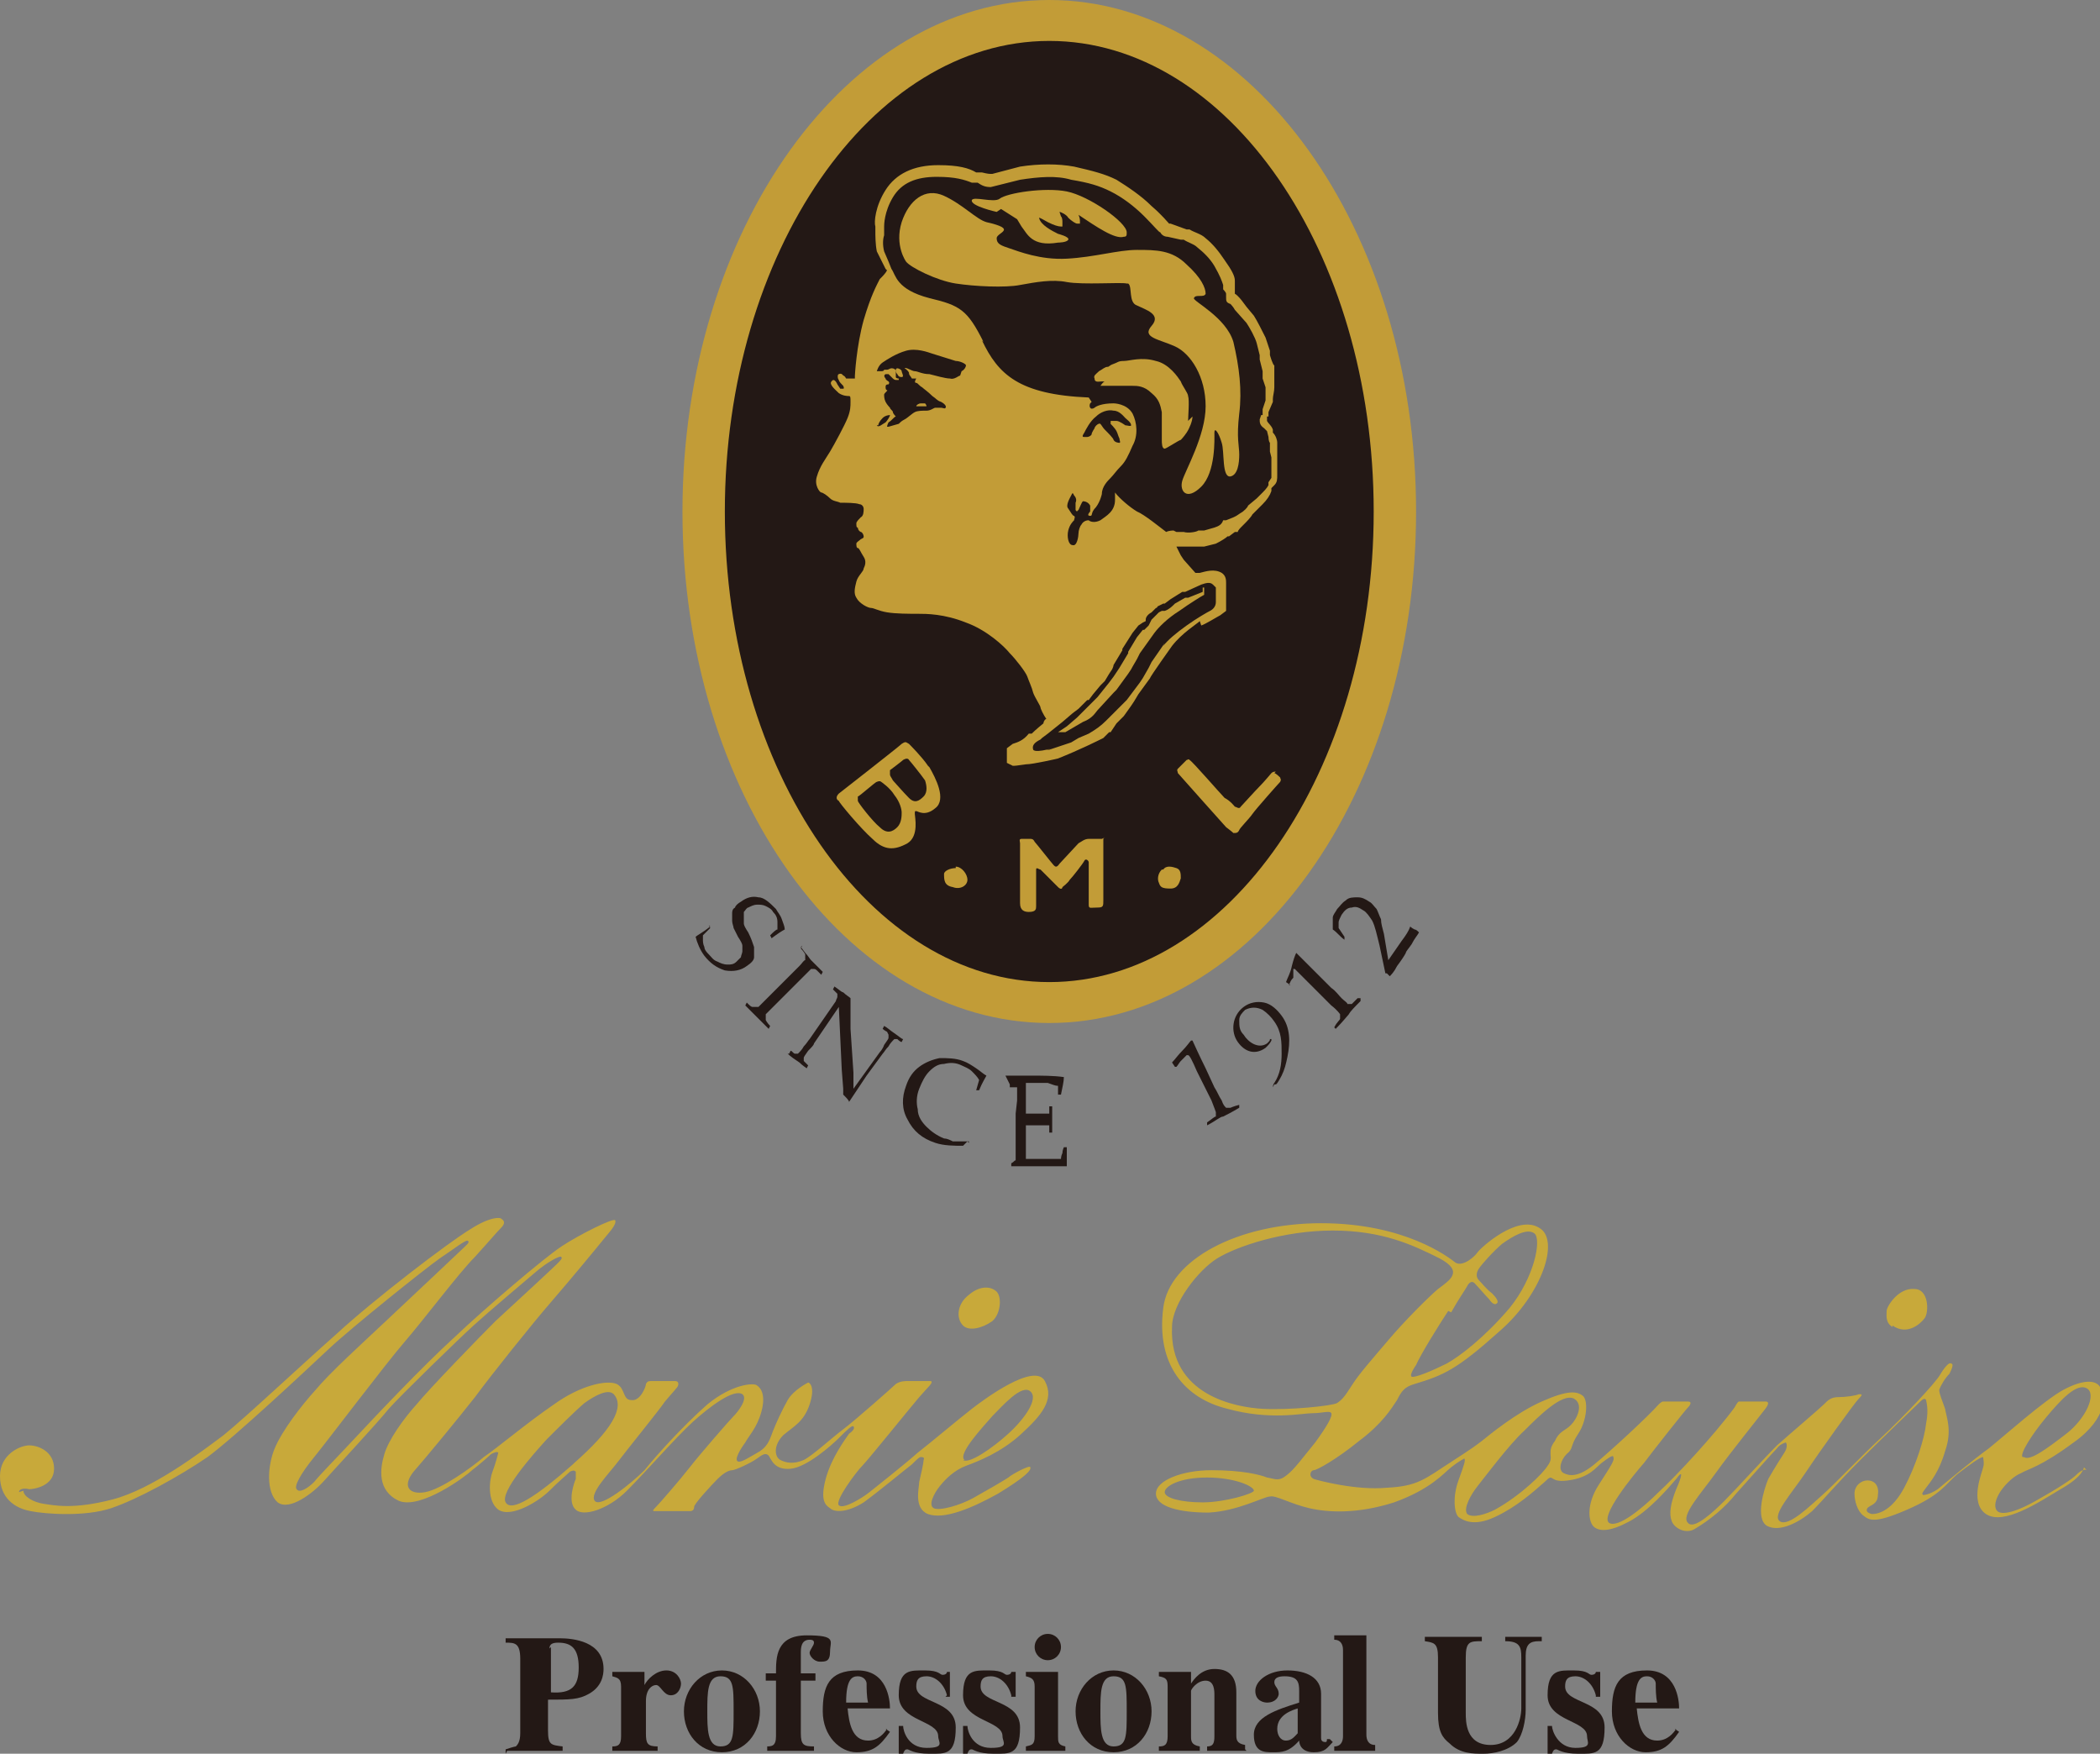
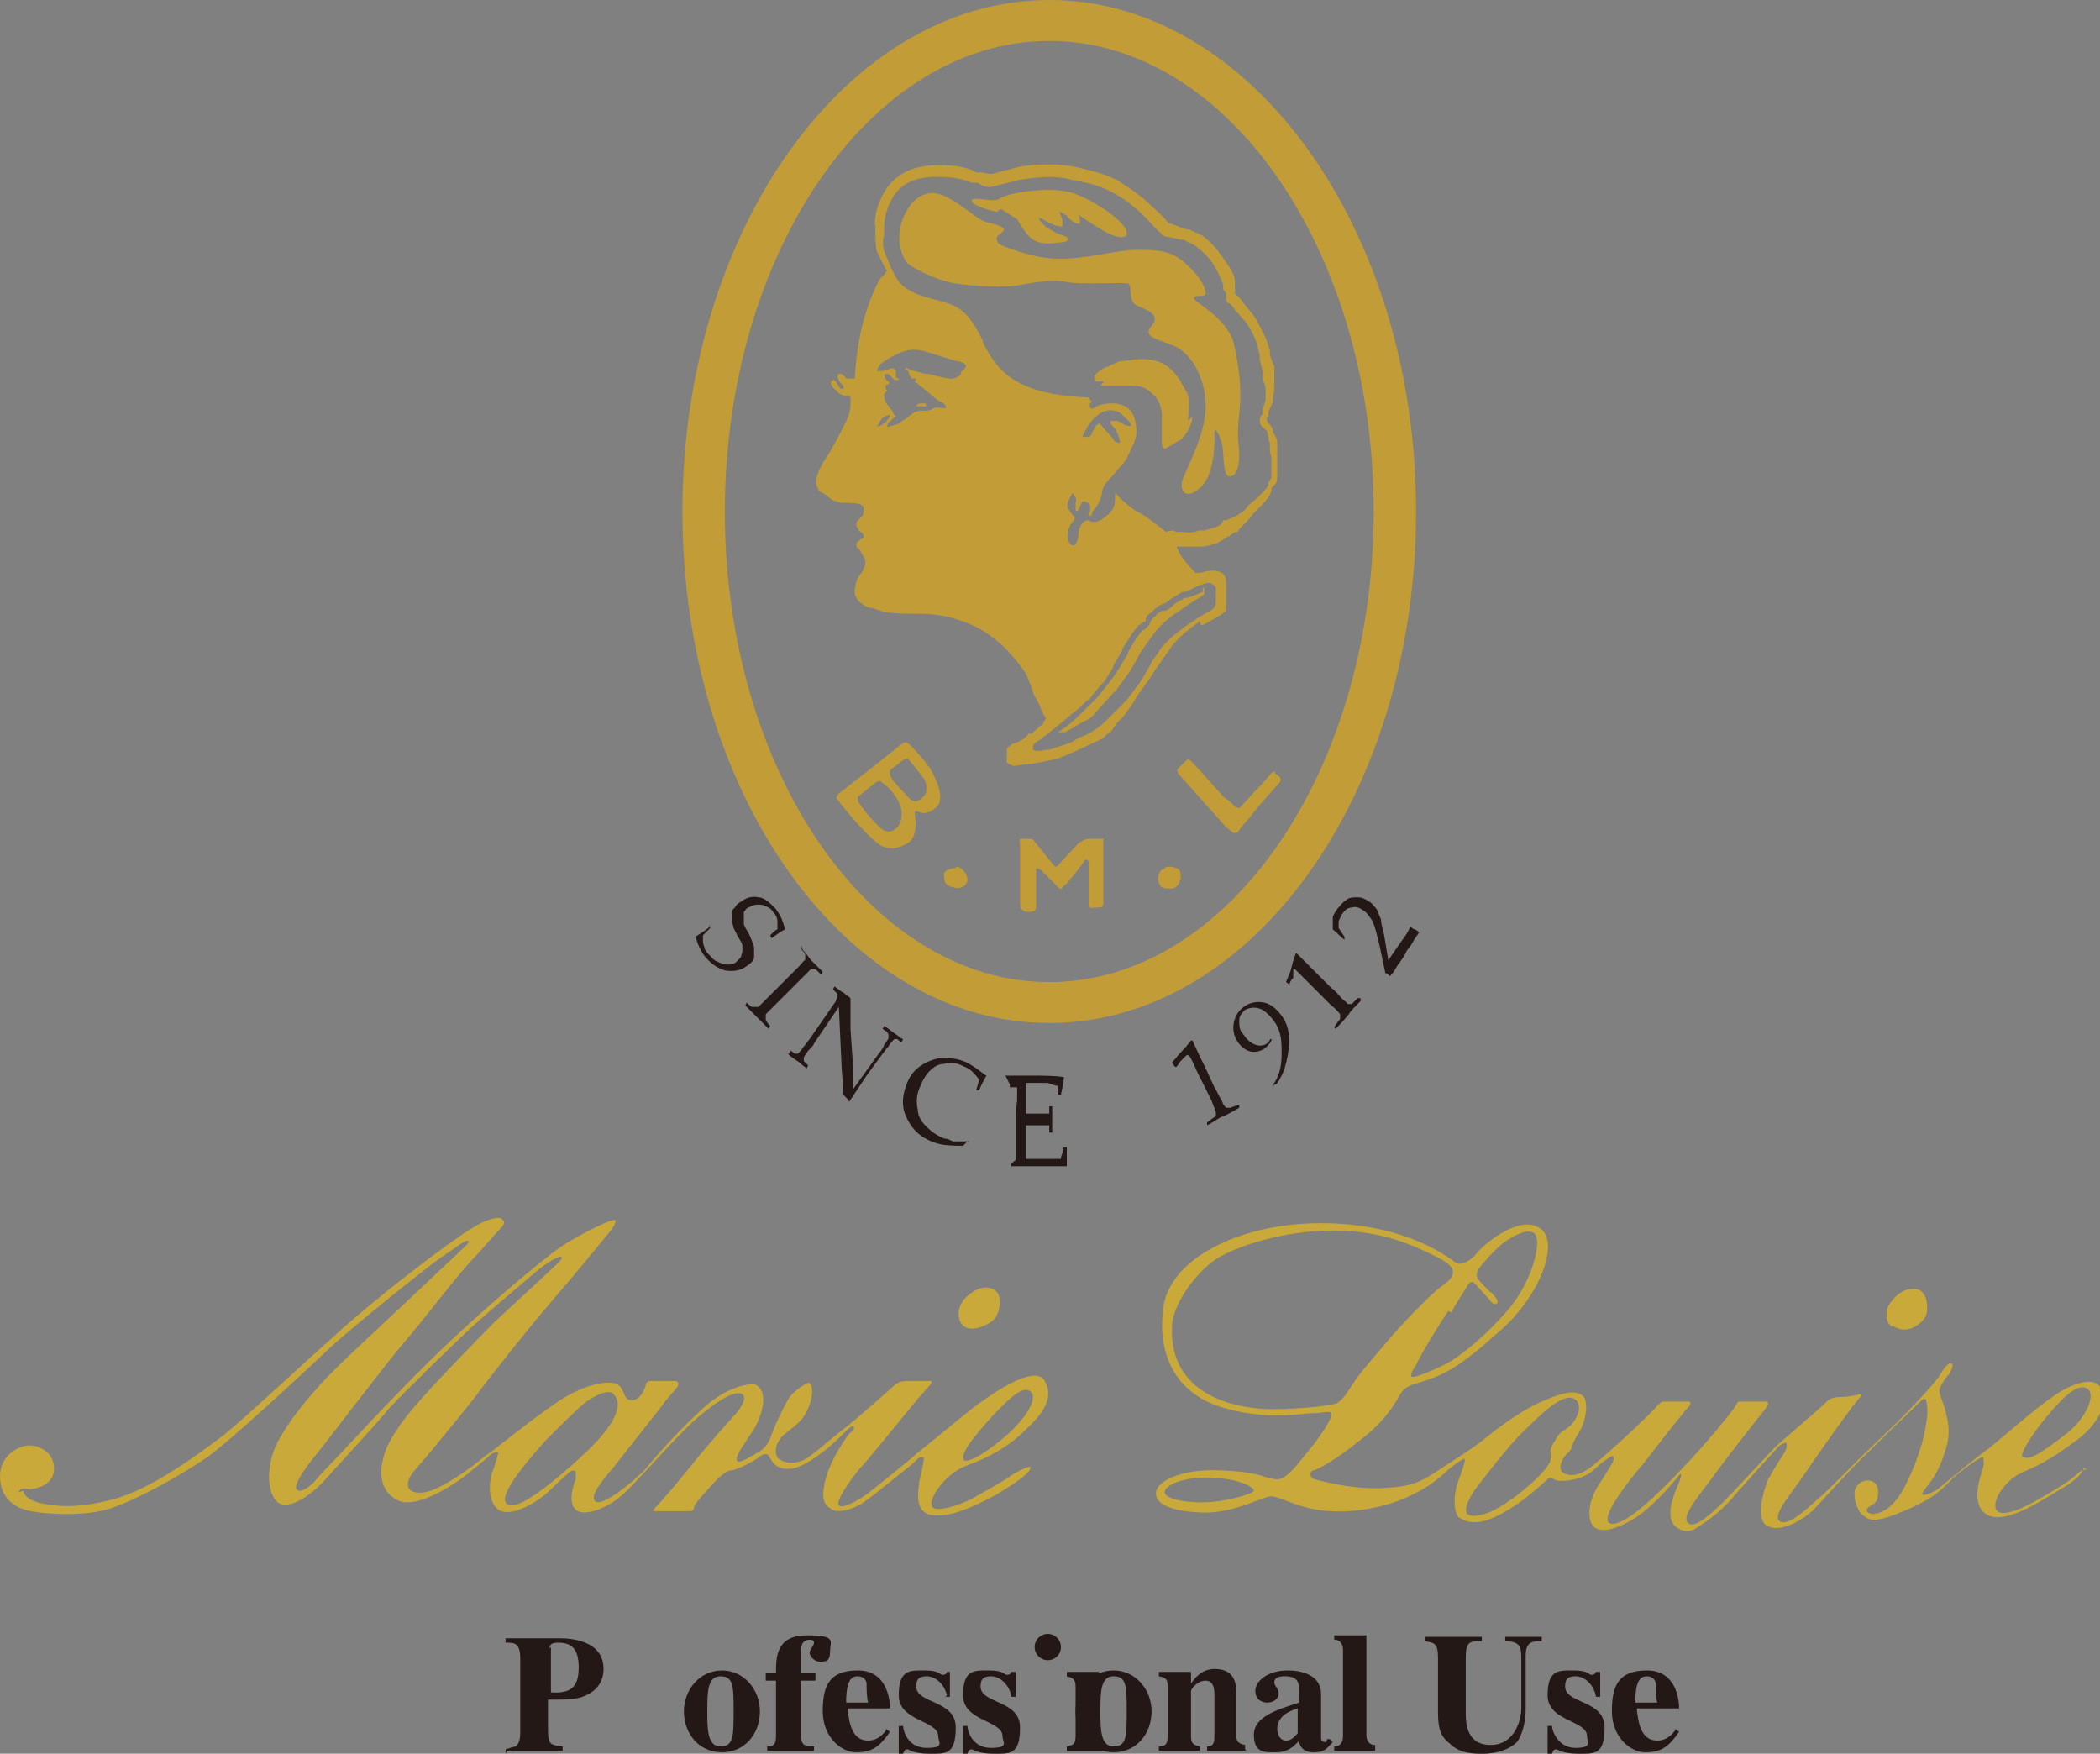
<svg xmlns="http://www.w3.org/2000/svg" version="1.1" viewBox="0 0 143.7 120">
  <rect x="0" y="0" width="143.7" height="120" fill="#808080" stroke="none" />
  <defs>
    <style>
      .cls-1 {
        fill: #c8a93a;
      }

      .cls-2, .cls-3 {
        fill: #231815;
      }

      .cls-4 {
        fill: #c29c37;
      }

      .cls-3 {
        stroke: #fff;
        stroke-width: 0px;
      }
    </style>
  </defs>
  <g>
    <g id="_レイヤー_1" data-name="レイヤー_1">
      <g id="_レイヤー_1-2" data-name="_レイヤー_1">
        <g>
          <g>
            <g>
-               <path class="cls-2" d="M95.4,35c0,18.6-10.6,33.6-23.6,33.6s-23.6-15-23.6-33.6S58.7,1.4,71.8,1.4s23.6,15,23.6,33.6Z" />
              <path class="cls-4" d="M46.7,35c0,19.3,11.2,35,25.1,35s25.1-15.7,25.1-35S85.6,0,71.8,0s-25.1,15.7-25.1,35ZM49.6,35c0-17.7,10-32.2,22.2-32.2s22.2,14.4,22.2,32.2-10,32.2-22.2,32.2-22.2-14.4-22.2-32.2Z" />
              <g>
                <path class="cls-3" d="M48.5,63.3h0s.1.2.1.2h0c-.3.3-.4.4-.5.5,0,0,0,.2,0,.3,0,.1,0,.3.1.5,0,.2.2.4.3.5.2.2.3.4.6.5.2.1.4.2.7.2.2,0,.4,0,.6-.2.1-.1.2-.2.3-.3,0-.1.1-.3.1-.4s0-.3,0-.4c0-.1-.1-.3-.3-.6-.1-.2-.2-.4-.3-.6,0-.1-.1-.3-.1-.5,0-.2,0-.3,0-.5,0-.1,0-.3.2-.4,0-.1.2-.3.4-.4.4-.3.8-.4,1.2-.3.4,0,.8.4,1.2.8.1.2.3.4.4.7.1.3.2.5.2.7h0c-.2.1-.5.3-.9.6h0s-.1-.2-.1-.2h0c.2-.2.4-.4.5-.4,0,0,0-.2,0-.5,0-.3-.1-.5-.3-.7-.1-.2-.3-.3-.5-.4-.2-.1-.4-.1-.6-.1-.2,0-.4.1-.6.2-.1,0-.2.2-.3.3,0,.1,0,.2,0,.4,0,.1,0,.2,0,.4,0,.1.1.3.3.6.2.4.3.7.4,1,0,.2,0,.5,0,.7,0,.2-.2.4-.5.6-.4.3-.9.4-1.5.3-.6-.2-1-.5-1.4-1-.3-.4-.5-.9-.6-1.3h0c.1-.1.5-.3,1-.7Z" />
                <path class="cls-3" d="M54.8,64.8l.3.4c.2.2.3.4.4.5,0,0,.3.3.8.8h0s-.1.2-.1.2h0c-.1-.1-.2-.2-.3-.3,0,0-.1-.1-.2-.1,0,0-.1,0-.2,0,0,0-.2.2-.3.3l-.6.6-1.3,1.3-.5.5c-.2.2-.3.3-.4.4,0,0,0,.1,0,.2,0,0,0,0,0,.2,0,0,.1.2.3.4h0s-.1.2-.1.2h0s-.2-.2-.5-.5c-.1-.1-.2-.2-.3-.3,0,0-.3-.3-.8-.8h0s.1-.2.1-.2h0c.2.2.3.3.4.3,0,0,.1,0,.2,0,0,0,0,0,.2,0,0,0,.2-.2.4-.4l.6-.6,1.3-1.3.5-.5c.2-.2.3-.4.4-.4,0,0,0-.1,0-.2,0,0,0,0,0-.2,0,0-.1-.2-.3-.4h0s.1-.2.1-.2c0,0,0,0,0,0Z" />
                <path class="cls-3" d="M54,72.1h0c0,0,.1-.2.1-.2h0c.1,0,.2.2.3.2,0,0,.1,0,.2,0,0,0,0,0,.1-.1,0,0,.2-.2.3-.4.2-.2.3-.4.4-.5l1.8-2.6c0-.1.1-.2.1-.3,0,0,0-.2,0-.2,0,0-.2-.2-.3-.3h0s.1-.2.1-.2h0c.3.2.5.4.6.4.2.2.4.3.5.4v2.1c0,0,.2,3,.2,3,0,.4,0,.7,0,1.1l1.8-2.5c0,0,.2-.2.3-.5.2-.3.3-.4.3-.5,0,0,0-.1,0-.2,0,0,0,0-.1-.2,0,0-.2-.1-.3-.2h0s.1-.2.1-.2h0c.2.1.4.3.7.5.3.2.5.4.6.4h0c0,0-.1.2-.1.2h0c-.1,0-.3-.2-.3-.2,0,0-.1,0-.2,0,0,0,0,0-.1.1,0,0-.2.2-.3.4-.2.2-.3.4-.4.5l-1.1,1.5-.6.9c-.2.3-.4.6-.6.9,0-.1-.2-.3-.4-.5v-.4s-.1-1.3-.1-1.3l-.2-4.3-1.7,2.5c0,.1-.2.3-.4.5-.2.3-.3.4-.3.5,0,0,0,.1,0,.1,0,0,0,0,0,.1,0,0,.2.2.3.3h0s-.1.2-.1.2h0c0,0-.3-.2-.5-.4-.3-.2-.6-.4-.8-.6Z" />
                <path class="cls-3" d="M66.2,78.1l-.3.3c-.6,0-1.3,0-1.9-.2-.9-.3-1.5-.8-1.9-1.6-.4-.7-.4-1.5-.1-2.3.2-.6.5-1,.9-1.3.4-.3.9-.5,1.4-.6.5,0,1.1,0,1.6.2.3.1.6.3.9.5.3.2.5.4.7.5h0c-.1.2-.3.5-.5,1h0s-.2,0-.2,0h0s.2-.7.2-.7c-.1-.2-.3-.4-.5-.6-.2-.2-.5-.3-.7-.4-.4-.2-.8-.2-1.2-.1-.4,0-.7.2-1,.5-.3.3-.5.7-.7,1.2-.2.5-.2,1-.1,1.4,0,.5.3.9.6,1.2.3.3.7.6,1.2.8.2,0,.4.1.6.2.2,0,.4,0,.6,0,.2,0,.3,0,.5,0h0q0,.1,0,.1Z" />
                <path class="cls-3" d="M68.8,73.6h0c.9,0,1.4,0,1.7,0,.8,0,1.6,0,2.3.1h0c0,.3-.1.7-.2,1.2h0s-.2,0-.2,0h0c0,0,0,0,0,0,0-.2,0-.4,0-.6-.2,0-.4-.1-.7-.2-.3,0-.5,0-.7,0-.2,0-.5,0-.8,0v.6s0,.7,0,.7v.8c.2,0,.5,0,.7,0,.2,0,.4,0,.6,0,.2,0,.3,0,.3,0,0,0,0,0,0,0,0,0,0-.1,0-.3v-.2s0,0,0,0h.2s0,0,0,0c0,.3,0,.6,0,.9v.9s0,0,0,0h-.2s0,0,0,0v-.2c0-.2,0-.3,0-.3,0,0,0,0,0,0,0,0-.1,0-.3,0s-.4,0-.6,0c-.1,0-.4,0-.7,0,0,.2,0,.6,0,1.1,0,.6,0,1,0,1.2h.7c.6,0,1,0,1.2,0,.2,0,.3,0,.5,0,0,0,0-.2.1-.4,0-.2.1-.4.1-.4h0s.2,0,.2,0h0c0,.1,0,.3,0,.6,0,.3,0,.5,0,.7h0c-.5,0-1.1,0-1.9,0h-1.1c-.2,0-.5,0-.8,0h0s0-.2,0-.2h0c.2-.1.2-.2.3-.2,0,0,0-.2,0-.7,0-.4,0-.8,0-1v-1.5c0,0,.1-.9.1-.9,0-.2,0-.4,0-.5,0-.1,0-.2,0-.3,0,0,0,0,0-.1,0,0,0,0,0,0,0,0,0,0-.2,0h-.3s0,0,0,0v-.2s0,0,0,0Z" />
                <path class="cls-3" d="M80.4,73h0s-.2-.3-.2-.3h0c.2-.2.4-.5.7-.8.3-.3.5-.6.6-.7h.1c.5,1.1.8,1.7.9,1.9l.6,1.3c.2.3.3.6.5.9.1.3.2.4.3.5,0,0,0,0,.1,0,0,0,.1,0,.2,0,0,0,.2-.1.6-.2h0s0,.2,0,.2h0c-.5.3-.9.5-1.1.6-.2,0-.5.3-1.1.6h0s0-.2,0-.2h0c.3-.2.5-.4.6-.4,0,0,0,0,0-.1,0,0,0-.1,0-.2,0,0-.1-.3-.3-.8-.2-.4-.3-.6-.3-.6l-.7-1.4c-.3-.7-.5-1.1-.6-1.1,0,0,0,0-.1,0,0,0,0,0,0,0,0,0,0,0-.1.1l-.3.3c-.1.1-.2.3-.3.4Z" />
                <path class="cls-3" d="M88.3,67.4h0s-.3-.2-.3-.2h0c.1-.3.3-.6.4-1.1.1-.4.2-.7.3-.9h0c.8.8,1.3,1.3,1.4,1.4l1,1c.3.2.5.5.7.7.2.2.4.3.4.4,0,0,.1,0,.1,0,0,0,0,0,.2,0,0,0,.2-.2.4-.4h.2c0,.1,0,.2,0,.2-.4.4-.7.7-.8.9-.1.1-.4.5-.9,1h0s-.1-.1-.1-.1h0c.2-.4.4-.5.4-.6,0,0,0-.1,0-.1,0,0,0-.1,0-.2,0,0-.2-.3-.6-.6-.3-.3-.5-.5-.5-.5l-1.1-1.1c-.5-.5-.8-.8-.9-.9,0,0,0,0-.1,0,0,0,0,0,0,0,0,0,0,0,0,.2v.4c-.2.2-.2.3-.3.5h0Z" />
                <path class="cls-3" d="M94.9,66.6h0s-.1,0-.1,0l-.4-1.9c-.2-.8-.3-1.3-.5-1.7-.2-.3-.4-.6-.6-.7-.3-.2-.5-.3-.8-.2-.3,0-.5.2-.7.5-.1.2-.2.4-.2.5,0,.2,0,.3,0,.4,0,0,.2.3.4.6h0s0,.2,0,.2h0c-.3-.2-.5-.5-.8-.7,0-.3,0-.6,0-.8,0-.2.2-.4.3-.6.2-.2.3-.4.6-.6.2-.2.5-.2.8-.2.3,0,.5.1.8.3.2.1.3.3.5.5.1.2.2.5.3.7,0,.3.1.6.2,1l.3,1.8.9-1.3c.3-.4.5-.7.6-1h0c0,0,.1.1.3.2.1,0,.2.1.3.2h0c-.1.2-.3.4-.5.8-.2.3-.4.5-.4.6-.1.2-.3.5-.6.9-.2.4-.4.6-.5.7h0Z" />
                <path class="cls-2" d="M87.1,74.4s0-.2.1-.3c.4-.6.5-1.3.5-2,0-.8,0-1.5-.5-2.2-.2-.3-.5-.6-.8-.8-.4-.2-.8-.2-1.2,0-.2.2-.4.4-.4.7,0,.4,0,.7.3,1,.3.5,1,1,1.6.6.2-.2.2-.2.2-.3,0,0,0,0,.1,0,0,0,0,0,0,.1-.1.2-.2.3-.4.5-.7.5-1.4.3-1.9-.4-.5-.7-.4-1.8.4-2.4.4-.3.9-.4,1.4-.3.5.1.9.5,1.2.9.6.8.6,1.8.4,2.8-.1.5-.2.9-.4,1.3,0,0-.3.6-.4.6,0,0,0,0-.1,0h0Z" />
              </g>
            </g>
            <g>
              <g>
                <path class="cls-4" d="M75.4,57.4c0,0,0,0-.1,0-.1,0-.5,0-.8,0-.3,0-.5.2-.7.3-.2.2-1.1,1.2-1.3,1.4-.2.3-.3.2-.4.1-.1-.1-1.2-1.5-1.3-1.6-.1-.2-.2-.2-.3-.2,0,0-.4,0-.6,0-.2,0-.1.2-.1.3,0,.1,0,.3,0,.5,0,.2,0,1,0,1.4,0,.4,0,1.7,0,2.2,0,.5.3.6.6.6.5,0,.5-.2.5-.4,0-.2,0-.4,0-.7,0-.3,0-1.6,0-1.8,0-.2.2,0,.3,0,0,0,1,1,1.2,1.2.2.2.3.1.3,0,0,0,.4-.3.5-.5.2-.2.9-1.1,1-1.3.1-.2.3,0,.3.1,0,.2,0,2.6,0,2.9,0,.3.1.2.6.2.4,0,.4-.1.4-.5,0-.3,0-4,0-4.1,0-.1,0-.2.1-.2Z" />
                <g>
                  <path class="cls-4" d="M65.4,59.4c-.4,0-.8.2-.8.4,0,.4,0,.8.6.9.5.2,1-.1,1-.5,0-.4-.4-.9-.8-.9Z" />
                  <path class="cls-4" d="M79.5,59.5c-.3.3-.3.7-.2.9.1.3.2.4.8.4.5,0,.6-.4.7-.7,0-.3,0-.6-.3-.7-.3-.1-.7-.2-.9.1Z" />
                </g>
                <g>
                  <path class="cls-4" d="M63.5,52.4c-.4-.6-1.2-1.4-1.3-1.5-.2-.1-.2-.2-.5,0-.2.2-4.3,3.4-4.3,3.4-.2.2-.2.4,0,.5,0,.1,1.5,1.9,2.3,2.6.8.8,1.5.8,2.4.3.8-.5.5-1.8.5-2,0-.2,0-.2.1-.2s.6.4,1.3-.2c.8-.6,0-2.1-.4-2.8h0ZM61.4,56.6c-.3.3-.7.5-1.2,0-.5-.4-1.5-1.7-1.5-1.8,0,0,0-.2,0-.3.1,0,1.2-1,1.3-1,0,0,.2-.1.3,0,0,0,.6.4.9.9.4.5.5,1,.5,1.2,0,.2,0,.7-.3,1ZM63.2,54.5c-.3.3-.6.5-1,.1-.4-.4-1-1.1-1.1-1.2-.1-.2-.2-.3-.2-.4,0,0,0-.2,0-.3,0,0,.8-.6.9-.7,0,0,.3-.2.4,0,.1.1.9,1.1,1.1,1.4.1.3.2.8-.1,1.1Z" />
                  <path class="cls-4" d="M87.3,52.8c-.1,0-.2,0-.3.1,0,0-.5.6-.8.9-.3.3-1.2,1.3-1.3,1.4-.1.2-.3,0-.4,0,0,0-.3-.4-.7-.6-.3-.3-2.2-2.5-2.4-2.6-.1-.1-.1,0-.2,0,0,0-.4.4-.6.6-.1.1,0,.2,0,.3,0,0,3.2,3.6,3.3,3.7,0,0,.4.3.5.4.2,0,.3,0,.4-.2,0-.1.7-.8.9-1.1.2-.3,1.8-2.1,1.9-2.2.1-.2,0-.2,0-.3,0,0-.3-.3-.4-.3Z" />
                </g>
              </g>
              <g>
                <path class="cls-4" d="M63.2,27.6c-.1,0,0,0-.2,0-.1,0-.3.1-.3.2,0,0,0,0,.2,0s.1,0,.3,0c.1,0,.2,0,.2,0,0,0,0-.1-.1-.2Z" />
-                 <path class="cls-4" d="M61.7,25.8c.2,0,0-.3,0-.4,0-.1-.2-.2-.3-.2-.1,0-.2.2,0,.4.1.2.2.2.3.2Z" />
                <path class="cls-4" d="M82.2,42.8c.3-.1,1.1-.6,1.3-.7l.4-.3c0,0,0-.2,0-.3s0-.2,0-.2c0,0,0,0,0,0v-.3s0-.3,0-.3v-.8c0,0,0,0,0,0,0-.2,0-.5-.3-.7-.5-.3-1.1-.1-1.5,0h-.1c0,0-.1,0-.2,0,0,0-.8-.9-.8-.9,0,0,0,0,0,0l-.2-.3-.3-.6c.2,0,.3,0,.3,0,.3,0,1.1,0,1.4,0h.2s.8-.2.8-.2c.4-.2.7-.4.8-.5h.1c0,0,.4-.3.4-.3h.2c0-.1.2-.3.2-.3l.2-.2c.2-.2.5-.5.6-.7l.4-.4.3-.3c.3-.3.5-.6.6-.9v-.2c0,0,.2-.2.2-.2.2-.2.2-.4.2-.7v-1.2s0-.4,0-.4v-.6c0-.2-.1-.5-.3-.7v-.2c-.1-.3-.3-.4-.4-.6,0,0,0,0,0,0,0,0,0,0,0,0v-.3c.1,0,.1,0,.1,0v-.3c0,0,.3-.7.3-.7v-.2c0-.2.1-.5.1-.8s0-.1,0-.2c0,0,0-.6,0-.6v-.7c-.1,0-.3-.7-.3-.7v-.3c0,0-.3-.9-.3-.9-.2-.4-.6-1.2-.8-1.5l-.5-.6-.3-.4c0,0-.3-.4-.5-.5h0c0-.1,0-.5,0-.5h0c0-.1,0-.4,0-.4,0-.3-.2-.7-.7-1.4-.4-.6-.8-1.1-1.3-1.5-.3-.3-.8-.4-1.1-.6h-.2c0,0-1.1-.4-1.1-.4,0,0,0,0-.1,0,0,0,0,0,0,0-.1-.1-.5-.6-1.2-1.2-.7-.7-1.6-1.3-2.4-1.8-.8-.4-1.6-.6-2.9-.9-1.1-.2-2.4-.2-3.7,0l-1.9.5c-.2,0-.3,0-.7-.1h-.4c-.5-.3-1.2-.5-2.6-.5-1.7,0-2.9.6-3.6,1.7-.7,1.1-.8,2.2-.7,2.5v.2s0,.1,0,.1c0,.3,0,.9.1,1.4l.4.8.2.4c0,0,0,0,.1.1-.1.2-.3.4-.5.6-.2.4-.6,1.1-1.1,2.8-.5,1.8-.6,3.8-.6,3.8,0,.2,0,.2,0,.2,0,0-.1,0-.2,0,0,0-.1,0-.2,0,0,0-.1,0-.2,0,0,0-.1-.2-.2-.2,0,0-.1-.2-.3-.1-.1,0-.1.3,0,.4,0,.1.2.3.3.4,0,0,.1.2,0,.2,0,0-.1,0-.2,0,0,0-.2-.3-.2-.3,0,0-.2-.5-.4-.2-.2.2.3.6.5.8.3.2.6.2.7.2.1,0,.1.1.1.4s0,.6-.2,1.1c-.2.5-.9,1.8-1.2,2.3-.3.5-.7,1-.9,1.7-.2.6.2,1.1.3,1.1.1,0,.4.2.6.4.2.2.5.2.7.3.3,0,1.1,0,1.3.1.2,0,.3.2.3.3,0,.2,0,.5-.2.6-.1.1-.3.3-.3.4,0,.2,0,.3.1.3,0,0,0,.2.2.3.1,0,.2.2.2.3s0,.1-.2.2c-.1.1-.3.2-.3.3,0,.1,0,.3.1.3.1,0,.2.3.4.6.2.3.1.6,0,.8,0,.2-.4.5-.5.9-.1.4-.2.8,0,1.1.2.4.8.7,1,.7.2,0,.5.2,1.1.3.6.1,1.5.1,2.1.1.6,0,1.8,0,3.3.6,1.4.5,2.6,1.6,3,2.1.4.4,1.1,1.3,1.2,1.6.1.3.3.7.4,1.1.1.3.5.9.5,1,0,.1.2.5.4.8,0,0,0,0,0,0-.1,0-.2.2-.2.3,0,0-.5.4-.8.7h-.2c-.4.5-.8.6-1.1.7h0s-.4.3-.4.3v.5s0,.2,0,.2v.3c0,0,.4.2.4.2.2,0,.2,0,.9-.1.5,0,2.2-.4,2.2-.4,1.5-.6,2.7-1.2,3.1-1.4l.4-.4s0,0,0,0h.1c0,0,.2-.3.2-.3l.2-.3.5-.5s.5-.7.5-.7l.2-.3.3-.5.8-1.1h0c0-.1,1.5-2.2,1.5-2.2.7-.9,1.7-1.5,1.9-1.7h0ZM60.1,29.1c0-.1.1-.3.3-.5.2-.2.5-.2.5-.2,0,.1-.2.4-.3.5-.2.1-.5.4-.6.2ZM65.7,25.7c-.1,0-.4.3-.7.2-.3,0-1-.2-1.4-.3-.5,0-.8-.2-1-.2-.2,0-.6-.3-.7-.2,0,0,.2.1.3.3,0,.2.1.2.2.4,0,0,.2,0,.3,0,0,0-.2.3,0,.3.1,0,.2.2.4.3.1.1.4.3.7.6.3.2.3.3.6.4.2.1.4.3.3.4,0,.1-.2,0-.3,0-.1,0-.3,0-.4,0-.1,0-.3.2-.6.2-.3,0-.6,0-.8.1-.2.1-.5.4-.7.5-.2.1-.3.2-.4.3,0,0-.7.2-.7.2,0,0-.1,0-.1,0,0,0,0-.1.1-.3.2-.1.4-.4.5-.4,0,0-.2-.2-.2-.3s-.2-.2-.2-.3c0,0-.2-.2-.3-.4-.1-.2-.1-.4-.1-.5,0-.1.3-.3.2-.3,0,0-.1,0-.1-.2,0-.1,0-.2.2-.2,0,0,.1-.1,0-.2,0,0-.2-.1-.2-.2,0,0-.2-.2,0-.3,0,0,.2,0,.2,0,0,0,.2.2.3.3,0,0,.1.1.2.1s.2,0,.2,0c0,0,0-.1,0-.1s-.2,0-.2-.1c0,0,0-.1,0-.1,0,0,0-.1,0-.3,0-.1-.1-.2-.3-.2-.1,0-.2.1-.3.1,0,0-.1,0-.2,0,0,0,0,.1-.2.1-.1,0-.2,0-.3,0,0,0,.1-.4.4-.6.3-.2.9-.6,1.6-.8.7-.2,1.5.1,1.8.2.3.1,1.3.4,1.6.5.3,0,.7.2.7.3,0,.1-.1.3-.3.4ZM67.3,23.4c-1.1-2.2-1.6-2.5-3.7-3-2.3-.6-2.3-1.6-2.6-2l-.2-.5-.3-.7c-.1-.4-.1-.8,0-1.1h0v-.6c0-.1,0-1,.6-2,.6-1,1.6-1.4,3-1.4,1.3,0,1.9.2,2.4.4h.4c.3.2.5.3.9.3l.8-.2,1.2-.3c1.3-.2,2.5-.3,3.5,0,1.2.2,1.9.4,2.7.8.8.4,1.6,1,2.3,1.7.7.7,1,1.1,1.1,1.1h0c.1.2.3.3.5.3l.9.2h.2c.3.2.7.3.9.5.5.4.9.8,1.2,1.3.4.7.5,1,.6,1.3v.3c0,0,.2.2.2.3,0,0,0,0,0,0,0,0,0,.1,0,.2,0,.3,0,.4.3.5,0,0,.2.2.3.4l.8.9c.2.3.6,1,.7,1.4l.2.8v.3c0,0,.2.8.2.8v.5c0,0,.2.6.2.6,0,0,0,0,0,.1,0,.1,0,.4,0,.6v.2s-.2.6-.2.6v.4c-.1,0-.1,0-.1,0h0c0,0-.1.3-.1.3,0,0,0,0,0,0,0,.2,0,.4.3.6.1.1.1.1.2.2,0,0,.1.4.1.4,0,0,0,.3.1.4v.6c0,0,.1.4.1.4v1.1c0,.2,0,.2,0,.3l-.2.3v.2c-.1.2-.3.4-.5.6l-.3.3-.6.5c0,.1-.3.4-.5.5l-.3.2h0c0,0-.2.1-.2.1l-.5.2h-.2c-.1.3-.3.4-.6.5l-.7.2h-.4c-.1.1-.7.2-1,.1h-.5c0,0-.2-.1-.2-.1,0,0-.3,0-.5.1,0,0,0,0,0,0-.4-.3-1.5-1.2-2-1.4-.5-.3-1.2-.9-1.5-1.3,0,.2,0,.3,0,.5,0,.8-.6,1.1-1,1.4-.4.2-.7.1-.8,0-.2,0-.4.1-.5.3-.1.1-.2.4-.2.6,0,.2-.1.9-.4.8-.3,0-.4-.6-.3-1,.1-.4.3-.6.4-.7,0-.1.1-.2,0-.3-.1,0-.2-.2-.4-.5-.2-.2.1-.7.2-.9.1-.2.1-.2.2,0,.1.1.2.3.1.5,0,.2,0,.3,0,.5.2.2,0,.1.2,0,.1-.2.2-.5.3-.6.2,0,.4.1.5.3,0,.2,0,.4,0,.4s-.3.3,0,.3c.2,0,0-.2.4-.6.3-.4.4-.9.4-.9,0-.5.4-.9.6-1.1.2-.2.4-.5.7-.8.3-.3.5-.7.8-1.4.4-.7.3-1.6,0-2.2-.4-.7-1.3-.7-1.3-.7-.8,0-1.2.2-1.3.3-.3.2-.4-.1-.3-.3,0,0,0,0,.1-.1l-.2-.3c-4.8-.2-6.2-1.6-7.3-3.9h0ZM75.9,28.9c.1.1.4.4.5.6.1.2.1.3.2.5,0,.1.1.3,0,.3,0,0-.3,0-.4-.2,0-.1-.4-.5-.6-.7-.2-.2-.3-.5-.4-.4-.1,0-.3.2-.3.3,0,0-.2.3-.2.4,0,.1-.2.2-.3.2-.1,0-.2,0-.2,0-.1,0-.2,0,0-.3.1-.2.4-.8.8-1.1.3-.3.8-.5,1.2-.4.4,0,.7.4.8.5.1.1.4.3.4.5,0,.1-.3,0-.4,0,0,0-.4-.3-.6-.3-.2,0-.3,0-.4,0,0,0,0,0,0,.2ZM79.7,44l-.9,1.3-.2.4s-.4.7-.4.7c0,0-.2.3-.2.3,0,0-.9,1.2-.9,1.2l-.2.2s-1.2,1.2-1.2,1.2c-.4.4-.7.6-1.2.9l-.7.3s-.5.3-.5.3l-1.5.5h-.2c1-.3-.7.3-.9,0-.1-.3.1-.5.5-.7,0,0,.1-.1.1-.1l.4-.3s1-.8,1-.8l.7-.6.4-.3.3-.3s.3-.3.3-.3h.1c0,0,.3-.4.3-.4l.5-.6s.3-.3.3-.3l.3-.5s.2-.3.2-.3c0,0,.1-.2.1-.3,0,0,.3-.5.3-.5,0,0,.3-.5.3-.5,0,0,0-.1,0-.1,0,0,.7-1.1.7-1.1,0,0,.4-.5.4-.5l.3-.2s.2-.1.2-.1c0,0,0-.1,0-.1,0-.2.2-.4.4-.5,0,0,.3-.3.3-.3,0,0,.1,0,.1-.1,0,0,.4-.2.4-.2,0,0,.2,0,.1,0,0,0,.4-.3.4-.3,0,0,.8-.5.8-.5,0,0,.1,0,.2,0l1.1-.5c.3-.1.6-.2.8,0,0,0,.2.2.2.2,0,.2,0,.5,0,.7s0,.2,0,.3c0,.3-.2.5-.4.6-.2.1-.9.5-1.6,1-.7.5-1.3,1-1.6,1.4h0Z" />
                <path class="cls-4" d="M68.5,14.3l1.1.7.3.5c.4.5.7,1.4,2.5,1.1,0,0,.6,0,.7-.2.1-.2-.7-.4-.7-.4-.4-.2-1.2-.6-1.3-1.1.1,0,.4.2.6.3.4.2.7.3.9.3h.1c0-.2,0-.2,0-.3,0-.1,0-.3-.1-.4,0,0-.1-.3-.1-.3.1,0,.5.2.6.4.2.2.5.4.6.4,0,0,.2,0,.2,0,0,0,0,0,0-.2,0,0,0-.2-.1-.4,1.2.8,2.5,1.7,3.1,1.5.2,0,.2-.1.2-.3,0-.7-2.6-2.5-4.1-2.8-1.5-.3-4.1.1-4.6.5-.4.3-1.8-.2-1.9.1-.1.4,1.7.8,1.7.8Z" />
                <path class="cls-4" d="M77.2,19.4c.3.2,0,1.3.6,1.5.6.3,1.7.6,1,1.4-.7.8.5.9,1.6,1.4,1.1.5,2.1,2.1,2.1,4.1,0,2-1.4,4.4-1.6,5.1-.2.7.3,1.4,1.3.4,1-1,.9-3.3.9-3.7s.3,0,.5.7c.2.6,0,2.4.6,2.3.5-.1.6-.9.6-1.5s-.2-1.1,0-2.8c.2-1.6,0-3.2-.4-4.9-.5-1.7-2.8-2.8-2.7-3,.1-.3.7,0,.8-.3,0-.4-.3-1.1-1.3-2-1-1-2.1-1-3.4-1-1.3,0-2.9.5-4.8.6-1.8.1-3.3-.5-3.9-.7-.6-.2-.9-.3-.9-.7s1.5-.6-.7-1.1c-.7-.2-1.6-1.2-2.9-1.8-1.3-.6-2.4.3-2.9,1.8-.5,1.6.3,2.7.3,2.7.3.4,2.1,1.3,3.4,1.5,1.3.2,3.4.3,4.4.1,1.1-.2,2.2-.4,3.2-.2,1.1.2,3.7,0,4.1.1h0Z" />
                <path class="cls-4" d="M81.3,28.8c0-.3.1-1.4,0-1.7,0-.2-.4-.7-.5-1-.2-.3-.8-1.2-1.7-1.4-1-.3-1.8,0-2.2,0-.4,0-.4.1-.7.2-.3.1-.3.2-.4.2-.2,0-.4.2-.6.3-.2.2-.4.3-.3.5,0,.3.3.2.5.2.1,0,.3,0,.3,0,0,0,0,0-.1,0-.1,0-.3.3-.3.3,0,0,.4,0,.5,0,.1,0,.5,0,.7,0s.7,0,1,0c.3,0,.8,0,1.3.5.5.4.6.8.7,1.3,0,.5,0,.9,0,1.1,0,.2,0,.6,0,.8,0,.2,0,.6.2.6.1,0,1-.6,1.1-.6,0,0,.2-.2.4-.5.2-.3.4-.8.4-1.1h0Z" />
                <path class="cls-4" d="M82.3,40.5l-1,.4s-.2,0-.2,0c0,0-.7.4-.7.4-.2.2-.4.4-.7.5h-.2s-.2.1-.2.1h0c0,0-.5.5-.5.5,0,0-.1.2-.1.2,0,0-.1.2-.1.2,0,0-.3.3-.3.3,0,0-.1,0-.1,0,0,0-.4.5-.4.5,0,0-.6,1-.6,1,0,0,0,.1,0,.1,0,0-.6,1-.6,1l-.2.3s-.2.3-.2.3c0,0-.3.4-.3.4l-.4.5s-.4.5-.4.5l-.5.5s-.2.2-.2.2c0,0-.4.4-.4.4h0l-.3.3-.7.6-.6.4h.5s1.2-.7,1.2-.7c.5-.2.7-.4,1-.8,0,0,1.1-1.2,1.1-1.2,0,0,.2-.2.2-.2,0,0,.8-1.1.8-1.1l.2-.3s0,0,0,0c0,0,.1-.2.4-.7l.2-.4,1-1.4c.3-.4.9-1,1.7-1.5.7-.5,1.5-1,1.7-1.1h0s0,0,0,0v-.2s0-.3,0-.3c0,0-.1,0-.1,0Z" />
              </g>
            </g>
          </g>
          <g>
            <g>
              <path class="cls-2" d="M37.6,112.8c0-.3.2-.4.6-.4.9,0,1.4.4,1.4,1.7s-.5,1.8-1.9,1.7v-3.1M34.7,119.8h3.8v-.3c-.8-.1-1-.1-1-1.1v-2.1c1.5,0,2.1,0,2.8-.4.9-.5,1-1.3,1-1.7,0-1.9-2.1-2.1-3-2.1h-3.7v.3c.6,0,1,0,1,1.1v5.1c0,.6-.2.8-.3.9,0,0-.1,0-.7.2v.3h0Z" />
-               <path class="cls-2" d="M45,119.8h-3.1v-.3c.4,0,.6-.1.6-.7v-3.4c0-.6-.3-.6-.6-.7v-.3h2.2v.9h0c.2-.4.8-1,1.5-1s1,.6,1,.9-.2.8-.7.8-.7-.7-1-.7-.7.3-.7,1.1v2.2c0,.7.1.9.8.9v.3h0Z" />
              <path class="cls-2" d="M48.4,117.1c0-1.3,0-2.4.9-2.4s.9.7.9,2.4,0,2.4-.9,2.4-.9-1.2-.9-2.4M46.8,117.1c0,1.5,1,2.8,2.6,2.8s2.6-1.3,2.6-2.8-1.1-2.8-2.6-2.8-2.6,1.3-2.6,2.8Z" />
              <path class="cls-2" d="M52.4,119.5c.4,0,.7,0,.7-.7v-3.8h-.7v-.5h.7c0-1.1,0-2.6,2.1-2.6s1.6.4,1.6,1.1-.3.7-.7.7-.7-.4-.7-.6.3-.5.3-.7-.2-.2-.3-.2c-.6,0-.6.6-.6.9v1.4h1v.5h-1v3.6c0,.8.2.9.9.9v.3h-3.2s0-.3,0-.3Z" />
              <path class="cls-2" d="M57.9,116.5c0-1.6.4-1.8.8-1.8s.6.3.6.5c0,.3,0,.9.1,1.3h-1.5M60.7,118.3c-.2.3-.6.8-1.3.8-1.1,0-1.3-1.2-1.4-2.2h2.9c0-.6-.2-2.6-2.2-2.6s-2.4,1.1-2.4,2.8,1.2,2.8,2.3,2.8,1.6-.4,2.3-1.4c0,0-.3-.2-.3-.2Z" />
              <path class="cls-2" d="M64.8,116c-.2-.8-.8-1.3-1.4-1.3s-.7.3-.7.7c0,1.2,2.7.9,2.7,2.8s-.7,1.8-1.8,1.8-1.4-.3-1.5-.3-.2,0-.3.3h-.3v-1.9h.3c0,.3.3,1.5,1.6,1.5s.8-.4.8-.8c0-1.1-2.7-1-2.7-2.8s.8-1.7,1.8-1.7,1,.3,1.2.3.3-.1.3-.2h.2v1.7h-.3Z" />
              <path class="cls-2" d="M69.2,116c-.2-.8-.8-1.3-1.4-1.3s-.7.3-.7.7c0,1.2,2.7.9,2.7,2.8s-.7,1.8-1.8,1.8-1.4-.3-1.5-.3-.2,0-.3.3h-.3v-1.9h.3c0,.3.3,1.5,1.6,1.5s.8-.4.8-.8c0-1.1-2.7-1-2.7-2.8s.8-1.7,1.8-1.7,1,.3,1.2.3.3-.1.3-.2h.3v1.7h-.3,0Z" />
-               <path class="cls-2" d="M73,119.8h-2.8v-.3c.4-.1.6-.1.6-.7v-3.4c0-.5-.2-.6-.6-.7v-.3h2.2v4.4c0,.4,0,.6.5.7v.3M71.7,111.8c.5,0,.9.4.9.9s-.4.9-.9.9-.9-.4-.9-.9.4-.9.9-.9Z" />
+               <path class="cls-2" d="M73,119.8v-.3c.4-.1.6-.1.6-.7v-3.4c0-.5-.2-.6-.6-.7v-.3h2.2v4.4c0,.4,0,.6.5.7v.3M71.7,111.8c.5,0,.9.4.9.9s-.4.9-.9.9-.9-.4-.9-.9.4-.9.9-.9Z" />
              <path class="cls-2" d="M75.3,117.1c0-1.3,0-2.4.9-2.4s.9.7.9,2.4,0,2.4-.9,2.4-.9-1.2-.9-2.4M73.6,117.1c0,1.5,1,2.8,2.6,2.8s2.6-1.3,2.6-2.8-1.1-2.8-2.6-2.8-2.6,1.3-2.6,2.8Z" />
              <path class="cls-2" d="M85.3,119.8h-2.7v-.3c.4,0,.5-.2.5-.7v-2.8c0-.3,0-1-.6-1s-1,.6-1,.7v3.1c0,.3,0,.6.6.7v.3h-2.8v-.3c.4,0,.6-.1.6-.7v-3.4c0-.5-.1-.6-.6-.7v-.3h2.2v.8h0c.2-.3.7-1,1.6-1s1.5.4,1.5,1.6v2.9c0,.3,0,.6.6.7v.3Z" />
              <path class="cls-2" d="M88.8,118.6c-.2.2-.4.5-.8.5s-.6-.4-.6-.8c0-1,1.1-1.3,1.4-1.4v1.7M90.9,119h-.1c0,.1,0,.2-.1.2-.3,0-.3-.2-.3-.3v-3c0-1.1-1-1.6-2.3-1.6s-2.2.7-2.2,1.4.6.8.8.8c.6,0,.8-.4.8-.6,0-.4-.3-.5-.3-.8s.3-.4.7-.4c.9,0,1,.4,1,1v.8c-1.6.5-3.1,1-3.1,2.2s.7,1.2,1.3,1.2,1.1,0,1.8-.8c0,.3.2.8,1,.8s.9-.3,1.3-.7l-.2-.2h0Z" />
              <path class="cls-2" d="M94.1,119.8h-2.8v-.3c.5,0,.6-.4.6-.7v-5.9c0-.1,0-.7-.6-.7v-.3h2.2v6.8c0,.3.1.7.6.7v.3h0Z" />
              <path class="cls-2" d="M105.3,112.3c-.6,0-.9.2-.9,1v3.7c0,.7-.2,1.7-.6,2.2-.6.6-1.6.8-2.3.8s-1.6,0-2.3-.7c-.5-.4-.8-.8-.8-2.1v-3.8c0-1-.3-1-.9-1.1v-.3h3.9v.3c-.8,0-1.1,0-1.1,1.1v3.8c0,.6,0,2.2,1.7,2.2s2.1-1.8,2.1-2.5v-3.5c0-.7-.1-1.1-1.1-1.1v-.3h2.5v.3h0Z" />
              <path class="cls-2" d="M109.2,116c-.2-.8-.8-1.3-1.4-1.3s-.7.3-.7.7c0,1.2,2.7.9,2.7,2.8s-.7,1.8-1.8,1.8-1.4-.3-1.5-.3-.2,0-.3.3h-.3v-1.9h.3c0,.3.4,1.5,1.6,1.5s.8-.4.8-.8c0-1.1-2.7-1-2.7-2.8s.8-1.7,1.8-1.7,1,.3,1.2.3.3-.1.3-.2h.3v1.7h-.3Z" />
              <path class="cls-2" d="M111.9,116.5c0-1.6.4-1.8.8-1.8s.6.3.6.5c0,.3,0,.9.1,1.3h-1.5M114.7,118.3c-.2.3-.6.8-1.3.8-1.1,0-1.3-1.2-1.4-2.2h2.9c0-.6-.2-2.6-2.2-2.6s-2.4,1.1-2.4,2.8,1.2,2.8,2.3,2.8,1.6-.4,2.3-1.4l-.3-.2Z" />
            </g>
            <g>
              <path class="cls-1" d="M39.2,100.2c-2.5,2.2-4.2,3.3-4.6,2.6-.4-.7,1.8-3.2,2.8-4.3.8-.8,2-2,2.6-2.5.7-.5,1.6-1,2-.6.8.9-.2,2.5-2.7,4.7M1.3,102.1c0-.2.3-.3.7-.2.3,0,1.7-.2,1.7-1.4s-1.1-1.6-1.7-1.6S0,99.5,0,101c0,1.5,1,2.2,2.1,2.4,1,.2,3.7.4,5.5-.2,1.8-.6,4.7-2.2,6.6-3.5,1.9-1.4,6.7-5.9,8.3-7.4,1.6-1.5,6.6-5.5,7.6-6.2.9-.6,1.8-1.3,1.9-1.2.2.1-.1.3-.4.6-.2.2-3.5,3.3-5.2,4.9-1.7,1.6-3.8,3.5-4.8,4.7-1,1.1-2.3,2.8-2.8,4-.5,1.2-.6,3,.2,3.7.8.6,2.4-.6,3.2-1.5.8-.9,3.6-3.9,4.4-4.9.8-.9,4.7-4.7,5.8-5.7,1.1-1,3.6-3.1,4.3-3.7.7-.6,1.6-1.1,1.7-1,.1.1,0,.2-.3.5-.3.3-3,2.8-4.2,3.9-1.1,1.1-4.5,4.6-5.4,5.7-.9,1-1.9,2.4-2.2,3.4-.3,1-.5,2.5,1,3.2,1.5.6,4.6-1.7,5-2.1.4-.3,1.1-.9,1.3-1.1.2-.1.4-.2.5-.1,0,0-.2.8-.4,1.3-.2.5-.4,2,.4,2.6.9.6,2.8-.6,3.5-1.3.7-.7,1.2-1.1,1.4-1.3.2-.1.3-.1.4,0,0,0,0,.3,0,.5-.1.2-.6,1.6,0,2.1.5.5,2.2,0,3.5-1.3,1.3-1.3,3.3-3.6,4.5-4.7,1.1-1,2.8-2.3,3.4-1.9.4.3-.3,1.2-.6,1.5-.3.3-2.3,2.6-3,3.5-.7.9-2.1,2.5-2.3,2.7-.2.2-.3.3-.1.3s2.2,0,2.4,0,.3-.1.3-.3c0-.2,1.2-1.5,1.6-1.9.3-.3.7-.6,1-.6.2,0,1.3-.5,1.7-.8.4-.3.6-.4.8-.2.2.3.4,1,1.5.9,1.1-.1,2.8-1.6,3.3-2.1.5-.5.9-.9,1-.8.1.1,0,.3-.3.5-.2.3-1.2,1.6-1.6,3.1-.4,1.5,0,1.8.3,2,.3.3,1.2.3,2.3-.4,1.1-.8,2.9-2.3,3.3-2.6.3-.3.5-.5.6-.5.1,0,.3,0,.2.2,0,.2-.2,1.1-.3,1.5,0,.4-.4,1.8.6,2.2,1.1.4,3-.4,4.8-1.4,1.8-1.1,2.3-1.6,2.2-1.8,0-.2-1.3.5-1.5.7-.3.2-1.5.9-2.4,1.4-.9.5-2.3.9-2.7.7-.4-.2,0-1,.4-1.5.4-.5,1-1.1,1.8-1.4.8-.3,2.4-.9,3.8-2.2,1.3-1.2,2.3-2.3,1.6-3.6-.7-1.3-4.1,1.2-5,1.9-.9.7-2.8,2.3-3.7,3-.9.8-2.8,2.3-3.3,2.7-.5.4-1.8,1.2-2.1.9-.3-.3,1.2-2.3,1.6-2.7.4-.4,3.3-4,3.9-4.7.6-.7,1-1,.8-1.1-.3,0-1.4,0-1.6,0-.2,0-.5,0-.8.2-.2.2-2.8,2.5-3.6,3.1-.8.6-2.1,1.8-2.7,2.1-.7.3-1.2.2-1.6,0-.4-.2-.5-1,.2-1.7.7-.6,1.4-.9,1.8-2.1.4-1.2,0-1.5-.1-1.5,0,0-1,.5-1.4,1.2-.4.7-.8,1.6-1,2.1-.2.5-.3,1-.9,1.4-.7.4-1.3.8-1.5.7-.3-.1.2-.9.5-1.3.2-.4.8-1,1.1-2.1.3-1.1,0-1.6-.3-1.8-.2-.2-1.7-.1-3.4,1.3-1.7,1.5-3.5,3.5-4.3,4.5-.9.9-3,2.6-3.4,2.1-.4-.5,1-1.9,1.6-2.7.6-.8,2.8-3.5,3.2-4.1.5-.6.9-1,.9-1.1,0,0,.1-.3-.2-.3-.3,0-1.4,0-1.6,0s-.3,0-.4.2c0,.2-.4,1.2-1,1.1-.6,0-.4-.8-1-1.1-.7-.3-2.5.1-4.3,1.4-1.9,1.3-3.9,3-4.8,3.6-.8.7-2.9,2.2-4,2.4-1.1.2-1.6-.4-.8-1.4.8-.9,3.1-3.7,4.2-5.1,1.1-1.5,3.9-5,5.2-6.5,1.3-1.5,3.2-3.8,3.6-4.3.4-.5.9-1,.8-1.3-.1-.2-2.5,1-3.7,1.8-1.2.8-5.2,4.2-7.3,6.2-2.2,2-5.5,5.5-6.9,7-1.4,1.5-2.3,2.4-2.7,2.9-.4.4-1,.8-1.2.5-.2-.2.3-1.1,1.2-2.2.9-1.1,4.9-6.4,6.2-7.9,1.3-1.5,3.7-4.7,4.8-5.8,1-1.1,1.5-1.7,1.8-2,.3-.3.2-.5,0-.6,0-.1-.7-.2-2.1.7-1.5.9-6.6,4.8-9.2,7.2-2.6,2.3-6.1,5.6-7.7,6.9-1.6,1.2-4.9,3.7-7.6,4.4-2.7.7-4,.4-4.7.3-.7-.1-1.4-.5-1.4-.9M65.9,90.7c-.5-.5-.4-1.5.4-2.1.7-.6,1.4-.6,1.8-.3.5.3.4,1.6-.2,2.1-.7.5-1.6.7-2,.3M66,99.9c-.5-.4,1.3-2.3,1.9-3,.7-.7,2-2.2,2.6-1.7.6.5-.4,1.9-1.5,2.9-1.1,1-2.7,2.1-3.1,1.8Z" />
              <path class="cls-1" d="M129.5,90.8c-.5-.3-.4-.8-.4-1.1,0-.3.8-1.6,1.9-1.5,1,0,1,1.6.7,2-.3.4-1.2,1.2-2.2.5M142.6,100.4c0,0,0,.6-1.6,1.5-1.5.9-3.9,2.5-5.1,1.7-1.2-.8-.2-3-.2-3.2.1-.2,0-.7,0-.7-.2,0-.9.5-1.8,1.2-.8.7-1.1,1.4-3.4,2.4-2.3,1-2.6.7-3,.4-.4-.3-.6-1-.6-1.5s.4-.9.9-.9c.5,0,.8.4.7,1,0,.6-.5.7-.6.8-.2.1-.3.4.2.5.5,0,1.4-.3,2.2-1.8.8-1.5,1.4-3.4,1.5-4.4.2-1,0-1.5,0-1.6-.1-.2-.3,0-.5.2-.2.2-2.4,2.3-4,3.9-1.6,1.6-2.5,2.7-3.3,3.5-.8.7-2.2,1.5-3.1,1-.8-.5-.2-2.5.1-3.2.4-.7.9-1.5,1.1-1.8.2-.3.2-.6.1-.7,0,0-.4.1-.6.4-.3.3-1.9,2.1-2.8,3.1-.8,1-1.8,1.8-2.8,2.4-.6.4-1.4,0-1.6-.5-.2-.5-.1-1.2.3-2.2.4-.9.5-1.4,0-.7-.6.7-1.9,2.2-3.2,2.9-1.3.7-2,.7-2.4.4-.4-.3-.6-1.5.3-2.9.9-1.4,1.1-1.7,1-1.9,0-.2-.4.1-.8.4-.4.3-.8,1-2.3,1.2-1.4.2-.9-.6-1.6.1-.8.7-1.9,1.7-3.4,2.4-1.5.7-2.2.2-2.5,0-.3-.3-.4-1.4,0-2.5.4-1.1.5-1.4.4-1.5,0,0-.4.2-.9.6-.5.4-1.4,1.5-3.9,2.4-2.5.8-4.5.7-5.8.4-1.3-.3-2.3-.9-2.7-.8-.4,0-2.2,1-4.2,1.1-2,0-3.6-.4-3.6-1.3,0-.9,1.8-1.6,3.8-1.6,2.1,0,3.3.3,3.8.5.6.1.8.3,1.4-.2.5-.4,1-1.1,1.9-2.2.8-1.1,1.2-1.8,1.1-2-.1-.2-.6,0-1.3,0-.7,0-2.9.5-5.8-.3-2.9-.7-4.9-3-4.4-6.9.4-3.3,5.1-5.8,10.8-5.8,5.7,0,8.7,2.3,9.2,2.7.5.3,1.3-.4,1.5-.7.2-.3,2.7-2.6,4.2-1.7,1.5.8.2,4.6-2.7,7.1-2.9,2.6-3.8,3-5.8,3.6-.7.2-.9.5-1.2,1.1-.4.6-1,1.6-2.6,2.8-1.6,1.3-2.9,2-3.1,2-.2,0-.4.4,0,.6.3.1,2.9.8,5,.6,2.1-.1,2.6-.6,4.3-1.7,1.7-1.1,1.8-1.2,2.2-1.5.5-.4,2.3-1.9,4.1-2.7,1.8-.8,2.4-.7,2.8-.4.4.3.3,1.7-.3,2.6-.6.9-.3,1-.8,1.4-.4.4-.6,1.1-.2,1.3.4.2,1,.3,2.1-.6,1.1-.9,3.7-3.3,4.4-4.1,0,0,.2-.2.3-.2s1.4,0,1.6,0,.4,0,.2.3c-.3.3-2.5,3.1-3.1,3.9-.7.8-3,3.6-2.4,4.1.6.4,2.3-1,3.4-2.1,1.2-1.1,3.8-3.9,5.2-5.8,0,0,.2-.4.3-.4s1.6,0,1.8,0,.3.1,0,.5c-.3.4-2.4,3-3.4,4.4-1,1.4-2.4,2.9-1.9,3.4.4.5,1.7-.7,2.5-1.5.8-.8,2.7-2.9,3.6-3.8.9-.8,2.9-2.5,3.2-2.8.3-.3.5-.5,1-.5.5,0,1.2-.1,1.4-.2.2,0,.3,0,0,.3-.3.3-2.6,3.5-3.6,5-1,1.5-2.4,3-1.8,3.4.6.4,2.1-1.1,2.9-1.8.8-.7,2.7-2.7,4-3.9,1.3-1.2,3.8-3.8,4.1-4.4.3-.5.6-.8.7-.7.2,0,.1.3-.1.7-.3.3-.6.8-.7,1.1,0,.3.2.7.4,1.3.1.6.5,1.5,0,2.9-.4,1.4-1,2.1-1.3,2.5-.3.4-.3.4-.2.5,0,0,.4,0,1-.4.6-.5,2.4-2,3.5-2.8,1-.8,3.8-3.3,5.1-4,1.3-.7,2.2-.7,2.5-.2.4.4.6,2.1-1.8,3.8-2.3,1.7-3.1,1.8-3.6,2.1-.5.2-1,.7-1.3,1.1-.3.4-.6,1-.4,1.4.2.4,1.1.3,2.7-.6,1.6-.9,2.5-1.5,2.8-1.8.3-.3.6-.4.7-.3M138.5,99.7c.4.3,1.6-.6,2.9-1.6,1.3-1,2.1-2.7,1.4-3.1-.7-.4-1.8.8-2.8,2-1,1.2-1.8,2.5-1.6,2.7M99.1,89.7c-.6.9-1.9,3-2.2,3.7,0,0-.5.7-.3.8.2.1,1.4-.4,2.4-.9.9-.5,2.6-1.8,4.3-3.8,1.7-2.1,2.2-4.7,1.7-5.1-.5-.4-1.5.2-2.2.7-.6.5-1.4,1.4-1.6,1.7-.2.3-.2.6,0,.8.2.2.5.6.9.9.3.3.5.6.3.7-.1.1-.3,0-.5-.3-.2-.2-.8-.9-1-1.1-.2-.2-.4,0-.5.2-.1.2-.6.9-1.1,1.8M91.5,96c.3-.2.5-.4,1-1.2.5-.8,1.4-1.8,2.5-3.1,1.1-1.3,2.7-2.9,3.4-3.5.8-.6,1.8-1.2.1-2.1-1.8-.9-3.9-1.9-7.3-1.9-3.4,0-6.6,1.1-7.9,1.9-1.3.8-3.1,3.1-3.1,4.7-.2,4.7,4.4,5.5,6.2,5.6,1.8.1,4.8-.2,5.1-.4M85.8,102c0-.3-1.3-.9-3.2-.9-1.9,0-2.9.6-2.9,1s1.1.7,2.6.7,3.5-.6,3.5-.8M106.5,98.4c.3-.5.6-.5,1-.9.4-.4.9-1.4.2-1.8-.8-.4-2.4,1.2-3.4,2.2-1,.9-2.8,3.3-3.2,3.8-.4.5-1,1.5-.7,1.9.4.3,1.3,0,1.9-.3,1.8-1,3.3-2.5,3.6-3,.3-.4.2-.6.2-.8,0-.3,0-.5.3-.9h0Z" />
            </g>
          </g>
        </g>
      </g>
    </g>
  </g>
</svg>